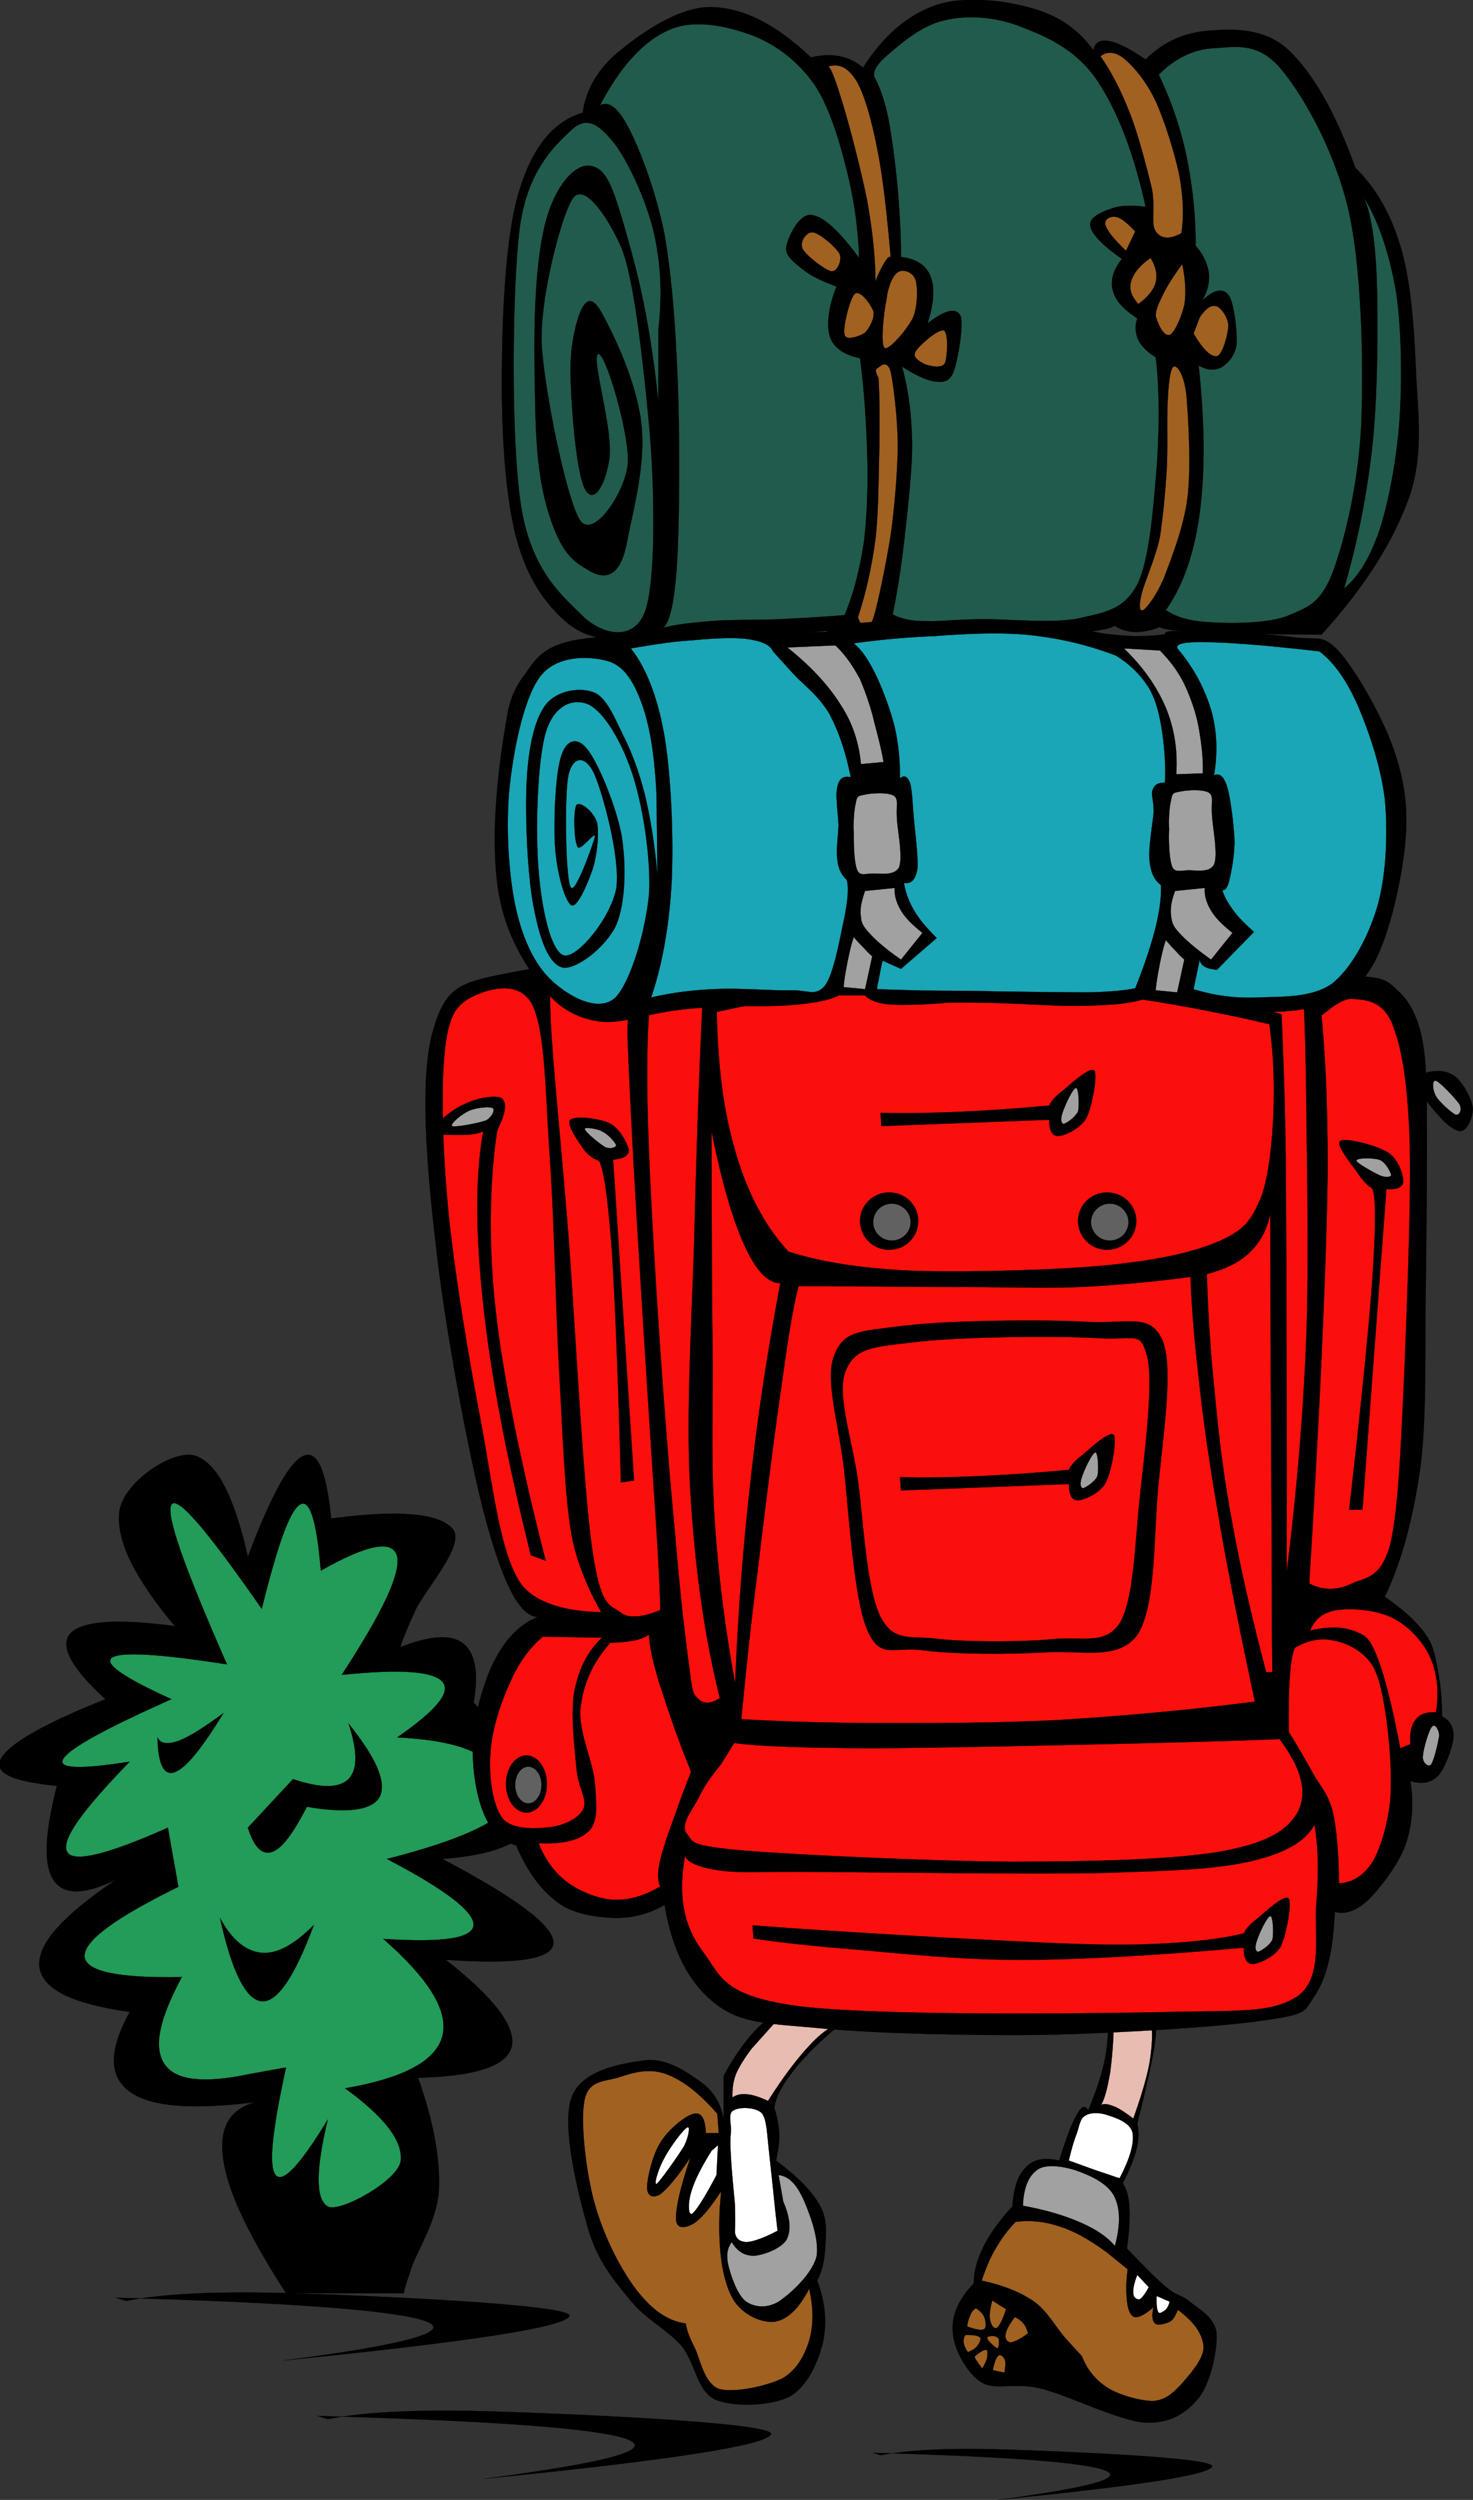
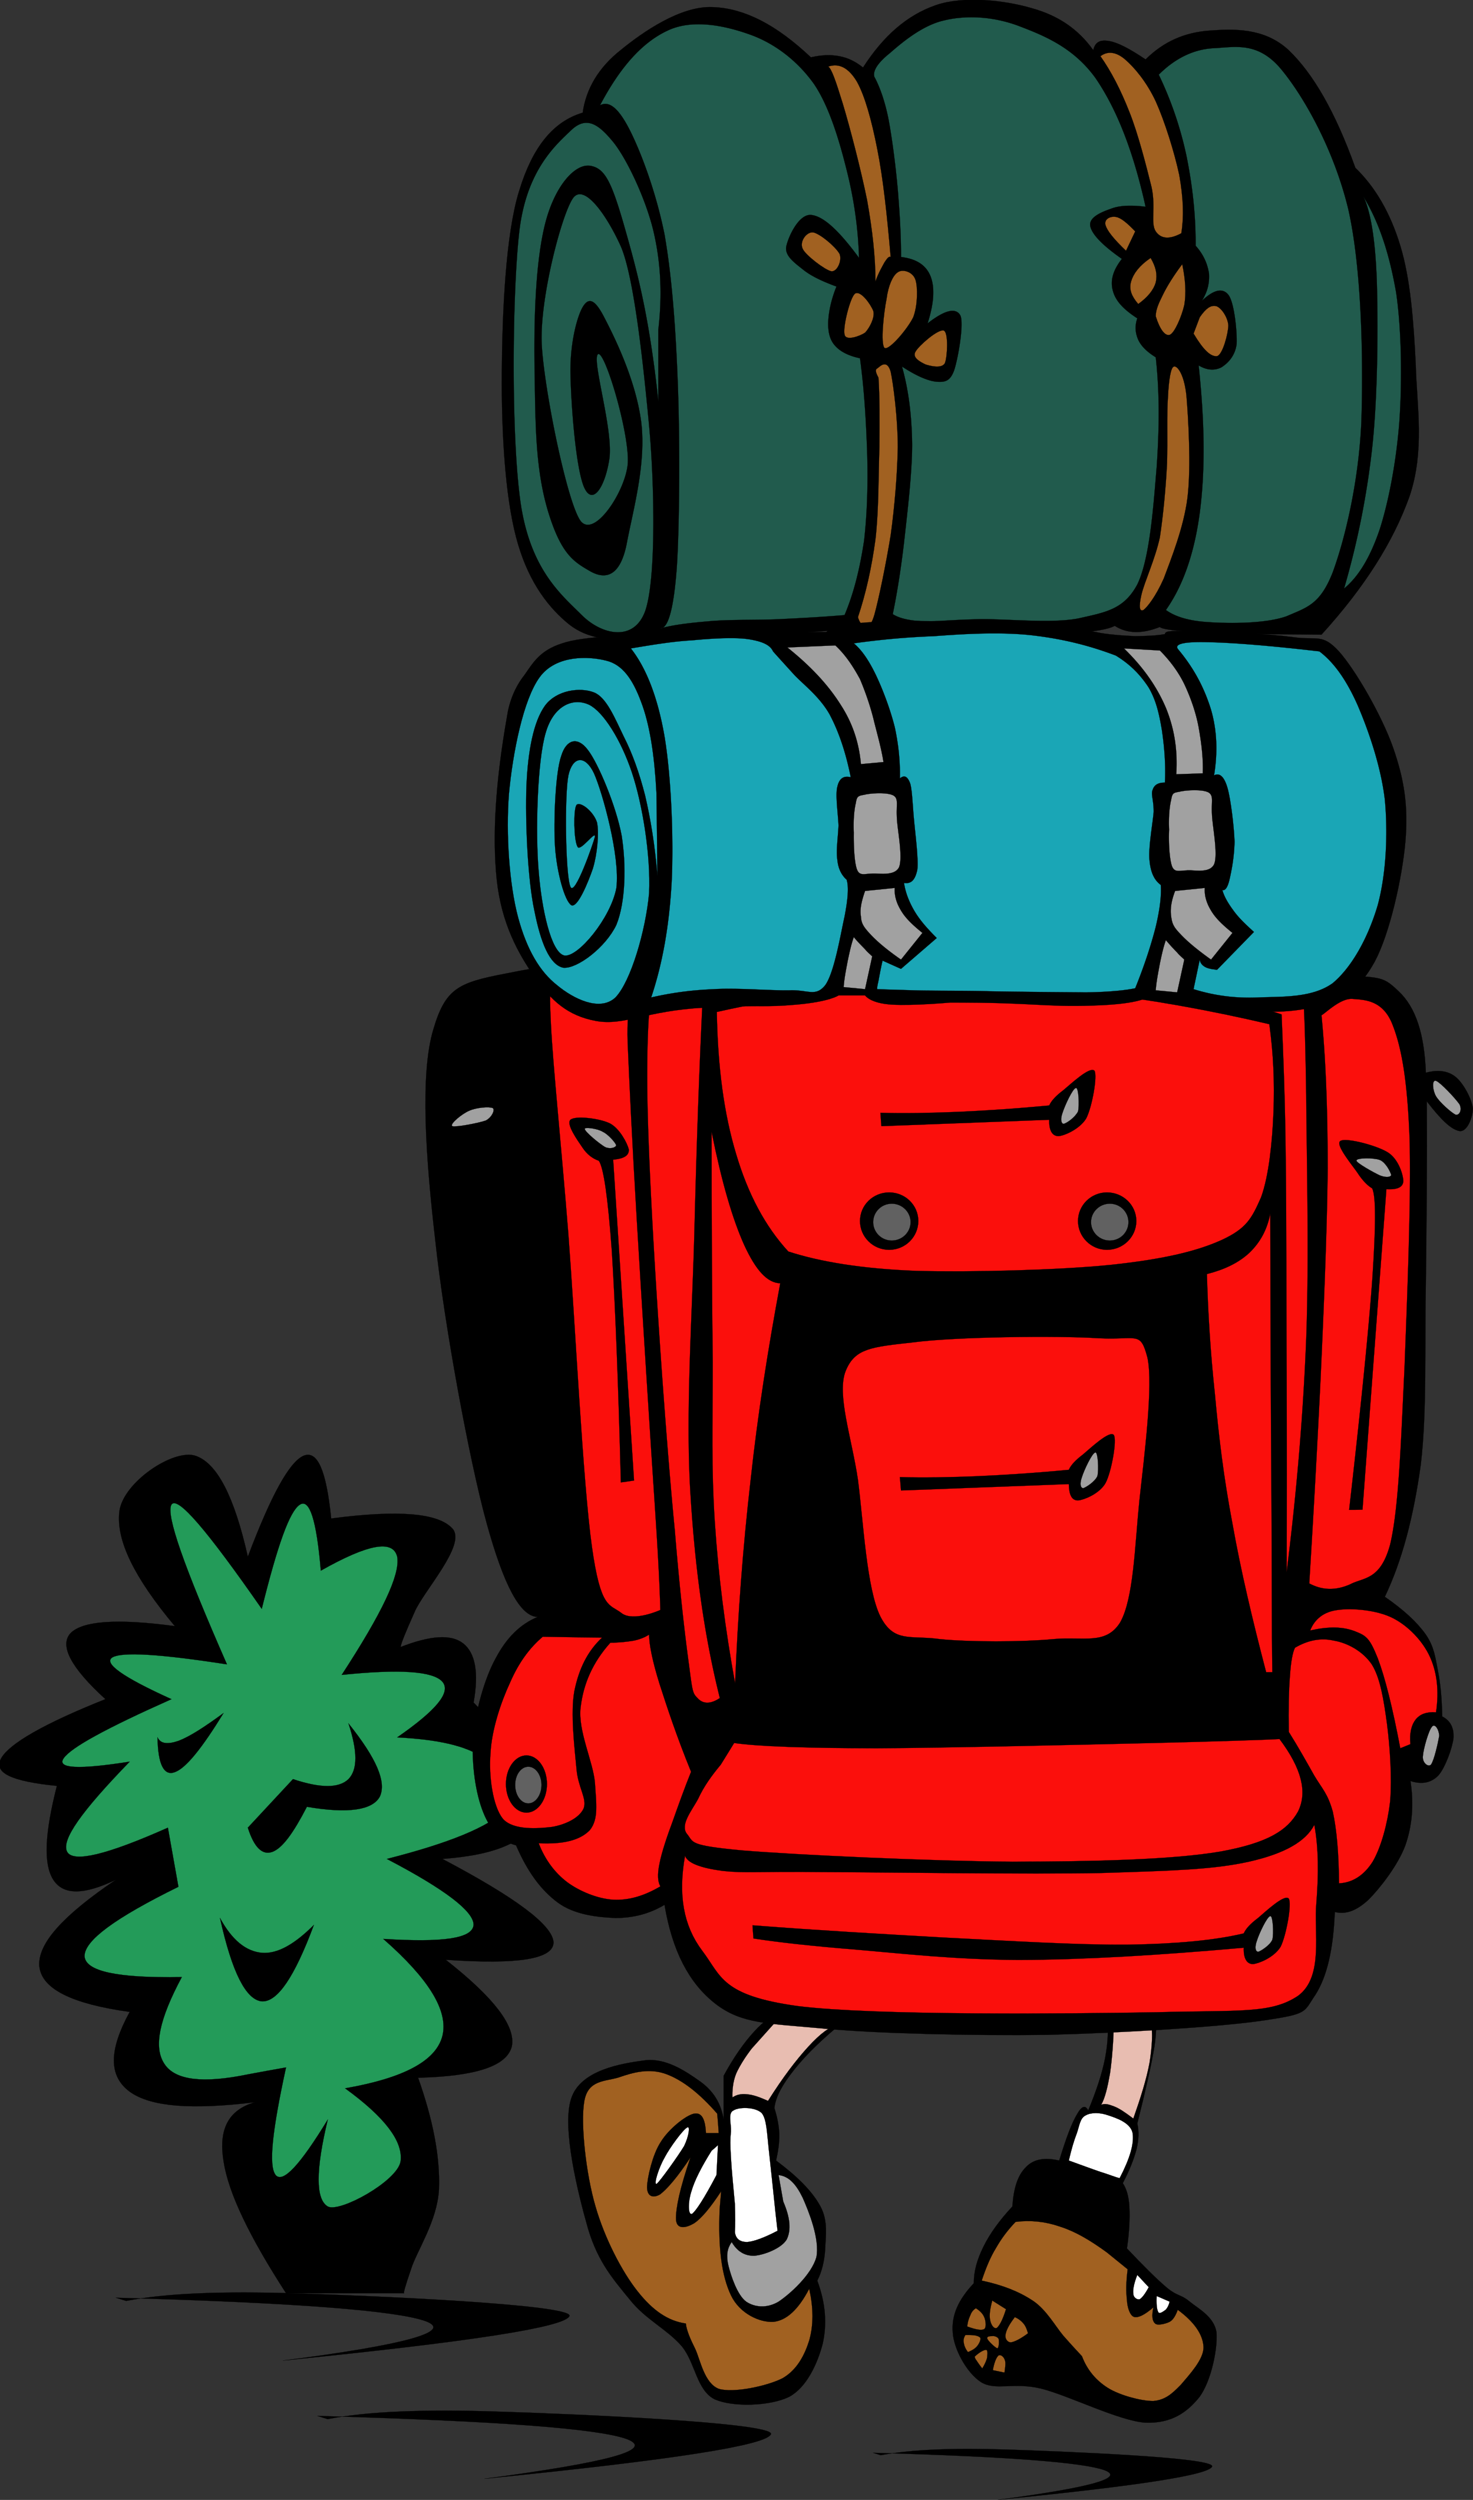
<svg xmlns="http://www.w3.org/2000/svg" viewBox="0 0 281.875 478.268">
  <rect x="0" y="0" width="281.875" height="478.268" fill="#333333" stroke="none" />
  <g stroke="#000" stroke-width=".036" stroke-miterlimit="10" fill-rule="evenodd">
    <path d="M62.69 462.81c7.596-1.477 18.36-1.908 32.58-1.439 14.22.432 52.524 2.088 52.272 4.283-.648 2.125-18.468 4.932-54.828 8.568 23.616-3.133 32.544-5.508 27.324-7.561-5.472-2.051-24.912-3.492-59.292-4.463l1.944.612zM168.53 469.72c5.724-1.08 13.752-1.439 24.372-1.08 10.619.359 39.239 1.477 39.06 3.205-.468 1.619-13.86 3.707-41.004 6.406 17.712-2.34 24.3-4.176 20.448-5.65-4.104-1.514-18.648-2.629-44.316-3.35l1.44.469zM77.342 438.72H54.734c-6.984-10.8-11.016-19.11-11.952-25.23-1.008-6.156.936-9.828 5.976-11.303-12.06 1.475-19.908.898-23.94-2.018-4.032-2.986-4.032-7.883 0-15.264-11.196-1.547-16.776-4.428-17.28-8.639-.432-4.32 4.392-9.721 14.616-16.633-6.156 2.951-10.044 2.951-11.952 0-1.944-3.023-1.62-8.965.684-17.965-8.64-.863-12.24-2.482-10.656-5.291 1.548-2.771 8.1-6.588 19.944-11.305-6.732-6.119-8.82-10.332-6.66-12.635 2.268-2.305 8.784-2.846 19.944-1.332-7.776-9.289-11.268-16.416-10.62-21.924.684-5.58 10.368-12.098 14.616-10.656 4.104 1.439 7.38 7.775 9.972 19.295 4.428-11.736 7.92-18.072 10.62-19.295 2.664-1.152 4.392 2.664 5.328 11.988 12.852-1.693 20.556-1.08 23.256 1.979 2.628 3.096-5.688 12.025-7.308 15.949-1.656 3.707-2.592 5.975-2.664 6.66 5.652-2.197 9.648-2.521 11.988-.686 2.268 1.801 3.024 5.473 1.98 11.305 9.036 9.18 12.888 16.271 11.988 21.275-1.044 4.969-6.984 7.85-17.964 8.641 14.148 7.451 21.06 12.672 21.276 15.947 0 3.205-6.696 4.32-20.628 3.35 9.36 7.344 13.428 12.779 12.636 16.596-.972 3.744-6.804 5.688-17.928 5.975 2.88 8.137 4.212 15.084 3.996 21.277-.288 6.119-4.284 11.916-5.328 15.299-1.152 3.314-1.548 4.862-1.332 4.646z" />
    <path d="M47.426 396.86c-8.532 1.764-13.896 1.15-15.948-1.98-2.16-3.205-1.008-8.568 3.312-16.633-12.42.217-18.432-1.115-18.612-3.996-.036-2.986 5.76-7.271 17.964-13.283l-2.016-11.305c-11.664 5.186-18.036 6.732-19.26 4.645-1.26-2.232 2.772-7.813 11.952-17.279-9.792 1.547-14.004 1.332-12.636-.648 1.404-2.053 8.1-5.725 20.628-11.305-9.396-4.248-13.068-6.912-11.304-7.992 1.836-1.08 8.964-.684 21.924 1.332-8.244-18.791-11.736-28.656-10.62-30.563 1.152-1.729 6.732 4.787 17.28 19.943 3.024-12.168 5.328-18.721 7.308-19.943 1.836-1.152 3.168 2.879 3.996 12.635 9.18-5.184 13.824-5.939 14.616-2.664.612 3.42-2.88 10.729-10.62 22.609 11.088-1.152 17.46-.721 19.26 1.295 1.728 2.016-1.152 5.473-8.64 10.656 7.632.396 13.176 1.549 16.632 3.996 3.456 2.375 6.948 6.623 3.96 9.973-3.132 3.168-10.656 6.264-22.572 9.287 11.232 5.867 16.668 10.08 16.596 12.637-.216 2.592-5.832 3.383-17.28 2.664 8.712 7.631 12.528 13.787 11.304 18.611-1.26 4.752-7.416 8.027-18.612 9.973 7.632 5.543 11.124 10.15 10.62 13.967-.576 3.781-11.7 9.9-13.932 8.641-2.34-1.367-2.34-6.912 0-16.633-5.328 8.748-8.604 12.24-9.972 10.621-1.404-1.764-.648-8.496 1.98-20.592-2.412.431-4.86.863-7.308 1.331z" fill="#239b59" />
    <path d="M24.134 440.2c7.596-1.477 18.36-1.908 32.58-1.439 14.22.432 52.524 2.088 52.272 4.283-.612 2.123-18.576 4.932-54.864 8.568 23.688-3.025 32.58-5.58 27.36-7.525-5.472-2.016-24.912-3.563-59.292-4.5l1.944.613zM47.426 349.66c1.188 3.744 2.736 5.293 4.644 4.645 1.944-.684 4.032-3.564 6.66-8.641 7.992 1.369 12.6.613 13.968-1.979 1.26-2.773-.612-7.236-6.012-13.969 1.764 5.363 1.764 8.82 0 10.656-1.836 1.764-5.328 1.764-10.62 0l-8.64 9.288zM42.098 366.94c2.304 10.439 4.968 15.623 7.992 15.947 2.988.18 6.264-4.645 9.972-14.615-3.708 3.707-6.984 5.58-9.972 5.328-3.024-.288-5.688-2.411-7.992-6.66zM42.782 327.73c-4.14 6.732-7.2 10.549-9.324 11.305-2.088.791-3.24-1.477-3.312-6.66.54 1.225 1.872 1.404 3.996.684 2.16-.829 4.86-2.557 8.64-5.329zM149.88 384.8c-1.764.469-3.708 1.801-5.544 3.852-1.872 2.016-3.924 4.896-5.868 8.496v8.316c-.468-2.988-1.908-5.4-4.464-7.236-2.7-1.908-6.624-4.645-10.8-4.031-4.212.576-12.132 1.799-13.896 7.271-1.872 5.508 1.332 18.324 3.24 24.984 1.944 6.443 4.896 9.719 8.028 13.572 2.988 3.744 7.056 5.58 9.864 8.818 2.628 3.168 2.844 8.461 6.336 10.189 3.528 1.547 10.584 1.295 14.22-.469 3.42-1.836 5.472-6.48 6.443-10.188.828-3.779.576-7.668-1.044-12.061.864-1.656 1.368-3.707 1.513-6.012.071-2.412.611-5.363-.9-8.172-1.548-2.881-4.428-5.76-8.496-8.783.396-1.766.648-3.422.612-5.113-.072-1.656-.432-3.348-.937-4.932.252-2.232 1.584-4.572 3.853-7.416 2.268-2.844 5.472-5.977 9.756-9.396-3.96-.537-7.92-1.113-11.916-1.689z" />
    <path d="M140.63 427.06c.072-1.225.072-3.023 0-5.4-.216-2.447-.648-6.623-.756-8.928-.144-2.268-.144-3.6 0-4.967.072-1.514-.612-3.492.468-3.996 1.008-.686 4.104-.721 5.4.467.972 1.152 1.008 3.744 1.367 6.949.36 3.131.973 9.18 1.261 11.879.288 2.629.432 3.816.432 3.709-2.556 1.332-4.5 2.051-5.832 2.16-1.332 0-2.16-.577-2.34-1.873z" fill="#fff" />
    <path d="M137.25 404.38c-3.384-3.889-6.624-6.408-9.72-7.561-3.276-1.223-6.408-.324-9.108.613-2.664.828-5.94.432-6.624 4.643-.72 4.176.324 13.824 2.16 20.053 1.728 6.012 5.004 12.385 8.028 16.199 2.916 3.709 5.868 5.725 9.252 6.193.144 1.26.756 2.771 1.836 4.932.936 2.051 1.728 6.516 4.464 7.561 2.736.863 9.252-.506 12.205-2.018 2.771-1.584 4.248-4.463 5.111-7.234.828-2.953.828-6.121 0-9.9-2.088 4.031-4.355 6.047-6.804 6.336-2.592.18-6.48-1.512-8.172-5.076-1.764-3.709-2.484-9.037-2.16-16.523l.288-3.385c-2.088 3.168-3.78 5.221-5.22 6.156-1.476.863-3.312 1.26-3.42-.756-.072-2.197.756-6.012 2.772-11.881-2.52 3.816-4.464 6.049-5.832 7.092-1.512.865-2.484.217-2.484-1.404.036-1.764 1.044-6.264 2.628-8.639 1.512-2.484 4.788-5.076 6.336-5.4 1.44-.287 2.16.9 2.304 3.707h2.448c-.072-1.224-.18-2.448-.288-3.708z" fill="#a16121" />
    <path d="M131.52 407.01c-.756.324-3.348 3.854-4.32 5.725-1.08 1.836-2.196 5.293-1.548 5.076.612-.432 4.176-5.436 5.256-7.236.936-1.909 1.188-3.925.612-3.565zM136.17 411.47c-1.944 3.096-3.276 5.725-3.852 7.74-.684 2.016-.684 4.752.144 4.32.756-.613 2.304-2.953 4.644-7.416l.288-5.725c-.396.36-.792.721-1.224 1.081z" fill="#fff" />
    <path d="M140.02 428.93c1.08 1.836 2.52 2.664 4.32 2.627 1.836-.145 5.148-1.367 6.192-3.096.899-1.801.684-4.176-.648-7.271l-.9-5.076c1.908.215 3.313 1.656 4.608 4.32 1.188 2.664 3.313 7.955 2.628 11.412-.936 3.311-4.968 6.982-7.236 8.496-2.304 1.367-4.644 1.043-6.191 0-1.692-1.225-2.916-4.934-3.384-6.805-.505-1.98-.253-3.42.611-4.607z" fill="#a1a1a1" />
    <path d="M141.1 396.21c-1.152 2.305-.936 5.076-.936 5.076.684-.504 1.62-.756 2.808-.613 1.08.072 2.412.541 3.996 1.262 2.88-4.572 5.4-7.85 7.704-10.369 2.268-2.484 4.176-3.924 5.868-4.32l-11.412-1.223-5.256 5.867s-1.62 2.015-2.772 4.32z" fill="#e8bdb1" />
    <path d="M211.8 385.41c.36 2.484.252 5.256-.324 8.316-.611 3.096-1.691 6.301-3.239 10.045-.54-1.117-1.261-.865-2.16.756-.973 1.619-2.053 4.463-3.384 8.82-2.736-.648-4.896-.289-6.337 1.223-1.548 1.512-2.376 3.889-2.628 7.561-2.52 2.699-4.319 5.221-5.544 7.703-1.224 2.484-1.836 4.682-1.836 6.984-2.987 3.168-4.284 6.121-4.031 9.396.18 3.096 2.592 7.703 5.436 9.539 2.844 1.693 6.12-.07 11.484 1.225 5.22 1.297 14.832 6.156 19.943 6.516 5.04.18 8.028-2.016 10.368-4.932 2.232-3.061 3.492-9.215 3.24-12.348-.433-2.988-3.528-4.572-5.112-5.867-1.691-1.441-2.304-.973-4.32-2.629-2.052-1.729-4.571-4.248-7.703-7.561.468-3.203.575-5.832.468-7.883-.108-2.16-.576-3.564-1.26-4.609 1.296-2.447 2.124-4.607 2.628-6.479.468-1.98.468-3.529.144-4.934 1.656-6.551 2.7-11.268 3.276-14.688.504-3.383.396-5.184-.181-5.4l-8.928-.754z" />
-     <path d="M213.35 429.69c1.044-3.924 1.044-6.877 0-9.252-1.044-2.377-4.031-3.924-6.336-4.789-2.52-1.043-6.264-1.764-8.172-.756-1.872 1.115-2.952 3.348-3.096 7.092 4.5.828 8.063 1.908 11.088 3.24 2.952 1.297 5.076 2.736 6.516 4.465z" fill="#a1a1a1" />
    <path d="M204.53 413.34c.504-2.16.972-3.781 1.548-5.258.504-1.475.611-2.879 1.691-3.383.973-.576 2.736-.576 4.32 0 1.404.467 4.248 1.367 4.645 3.383.323 1.98-.505 4.861-2.484 8.641-.864-.215-2.052-.721-3.708-1.225-1.692-.574-3.601-1.295-6.012-2.158z" fill="#fff" />
    <path d="M210.72 402.69c.648-.289 1.332-.145 2.448.287 1.044.396 2.232 1.225 3.708 2.34 1.44-4.104 2.52-7.561 3.096-10.656.504-3.131.648-5.652.288-7.703l-7.092-.324c-.108 4.068-.36 7.271-.756 10.043-.468 2.628-.936 4.68-1.692 6.013z" fill="#e8bdb1" />
    <path d="M211.8 430.91c-3.168-2.303-6.012-3.996-8.964-4.932-2.916-1.008-5.796-1.26-8.496-.9-1.404 1.477-2.592 2.988-3.708 4.934-1.152 1.871-1.979 3.924-2.771 6.299 4.031.863 7.235 2.125 9.899 3.924 2.484 1.693 4.212 4.824 5.725 6.625 1.548 1.764 2.735 3.023 3.563 3.924.972 2.592 2.664 4.607 4.932 6.047 2.232 1.404 6.337 2.521 8.713 2.521 2.34-.217 3.6-1.404 5.292-3.133 1.512-1.801 4.428-4.859 4.319-7.236-.107-2.375-1.8-4.787-4.932-7.092-.36 1.008-.828 1.908-1.548 2.305-.721.359-2.34.791-2.772.324-.576-.469-.684-1.549-.324-3.098-1.691 1.441-2.88 2.053-3.708 1.838-.792-.254-1.296-1.801-1.367-3.24-.181-1.549-.181-3.457.144-5.869l-3.997-3.241z" fill="#a16121" />
    <path d="M217.63 435.23c-.612 1.584-.864 2.771-.756 3.564 0 .721.684 1.225 1.224 1.08.433-.252 1.008-.973 1.729-2.305-.722-.755-1.441-1.546-2.197-2.339zM221.34 439.26c-.072 1.654.036 2.592.324 3.096.216.432 1.008-.18 1.404-.469.323-.359.575-.828.756-1.547a888.9 888.9 0 00-2.484-1.08z" fill="#fff" />
    <path d="M194.2 443.3a4.312 4.312 0 011.62 1.188c.432.469.684 1.152.899 1.908-1.439 1.08-2.628 1.656-3.276 1.729-.72 0-1.188-.793-1.008-1.549.145-.829.685-1.872 1.765-3.276zM192.51 441.78l-2.628-1.656c-.432 1.619-.612 2.879-.396 3.779.145.828.721 1.764 1.297 1.441.503-.468 1.078-1.476 1.727-3.564zM186.75 441.6a2.404 2.404 0 00-1.044 1.295c-.288.613-.54 1.297-.612 2.197 1.584.574 2.664.791 3.24.504.468-.324.288-1.621.036-2.232-.288-.722-.828-1.261-1.62-1.764zM184.73 446.72c-.288.504-.432.973-.288 1.549.072.504.288 1.08.792 1.727.757-.324 1.332-.646 1.729-1.115.396-.469.864-1.404.576-1.691-.468-.398-1.26-.505-2.809-.47zM186.49 450.89c.071.072.071.359.396.721.216.359.576.863 1.08 1.512.468-.756.828-1.584.937-2.088.071-.721.144-1.439-.217-1.477-.36 0-1.224.396-2.196 1.332zM189.99 453.45l2.231.467c.145-1.115.288-1.943.036-2.482-.216-.648-.9-1.08-1.224-.758-.359.361-.756 1.189-1.043 2.773zM191.1 447.47c-.216-.432-.899-.611-1.224-.539-.432 0-1.116.035-.937.504.145.432 1.477 1.691 1.908 1.836.325-.073.361-1.37.253-1.801z" fill="#a16121" />
    <path d="M102.9 309.34c-3.348-.07-6.48-5.975-9.792-18-3.348-12.131-8.1-38.088-9.792-53.855-1.836-15.84-2.988-31.896-.396-40.536 2.52-8.604 5.328-9.072 16.056-11.124 10.836-2.232 31.428-1.692 48.167-2.124 16.561-.504 33.156-1.08 50.904-.612 17.748.324 42.769 2.016 54.648 3.132 11.52.972 11.52.144 14.867 3.348 3.421 3.132 5.005 8.352 5.292 15.66 2.269-.612 4.213-.396 5.688.792s3.096 4.176 3.312 6.048c0 1.62-1.079 4.536-2.556 4.32-1.584-.288-3.492-2.088-6.264-5.688.071 11.592-.036 22.968-.181 34.668-.252 11.771.252 24.551-.972 34.848-1.404 10.08-3.563 18.324-6.876 25.271 3.564 2.484 6.084 4.752 7.848 7.236 1.62 2.377 1.801 4.355 2.341 7.057.504 2.627.72 5.4.792 8.604 1.548.793 2.268 2.16 2.159 4.104-.18 1.801-1.619 5.832-2.951 7.236-1.404 1.404-3.168 1.691-5.292 1.008.684 4.393.359 8.496-.973 12.313-1.403 3.779-4.824 8.172-7.056 10.404-2.34 2.16-4.356 2.844-6.444 2.34-.288 7.164-1.476 12.313-3.708 15.84-2.304 3.348-1.26 3.637-9.792 4.896-8.676 1.295-27.432 2.412-41.544 2.771-14.147.18-32.076-.217-42.66-1.188-10.62-1.008-15.696-.828-20.771-4.717-5.184-4.031-8.316-10.225-9.792-18.973-2.88 1.729-6.012 2.521-9.396 2.521-3.456-.145-7.812-.613-10.98-2.916-3.24-2.377-5.868-5.941-8.028-10.98-2.808-.756-4.896-2.844-6.264-6.264-1.476-3.6-2.304-9.289-1.944-14.293.396-5.039 2.16-11.375 4.32-15.264 2.054-3.887 4.682-6.514 8.03-7.883z" />
    <path d="M103.87 313.12c-2.556 2.16-4.644 5.039-6.264 8.783-1.764 3.781-3.528 9.072-3.744 13.537-.36 4.32.432 10.115 2.376 12.527 1.98 2.232 6.732 1.871 9.396 1.549 2.52-.434 5.184-1.656 6.048-3.529.72-1.871-1.08-3.959-1.368-7.631-.36-3.889-1.188-10.693-.396-14.869.864-4.211 2.484-7.559 5.292-10.188-3.78-.034-7.56-.107-11.34-.179z" fill="#fb0f0c" />
    <path d="M96.818 341.31c0 3.023 1.764 5.473 3.924 5.473s3.924-2.449 3.924-5.473-1.764-5.473-3.924-5.473-3.924 2.449-3.924 5.473z" />
    <path d="M98.582 341.49c0 1.945 1.116 3.529 2.52 3.529 1.368 0 2.52-1.584 2.52-3.529 0-1.943-1.152-3.492-2.52-3.492-1.404 0-2.52 1.549-2.52 3.492z" fill="#616161" />
    <path d="M116.8 314.27c1.8 0 3.204-.182 4.5-.396 1.224-.252 2.196-.684 2.916-1.152 0 1.873.612 5.004 1.98 9.396 1.404 4.355 3.24 9.973 6.048 16.848-1.332 3.313-2.448 6.443-3.492 9.396-1.08 2.879-2.16 6.084-2.556 8.207-.432 2.053-.324 3.492.18 4.32-3.06 1.801-6.012 2.701-9 2.557-3.024-.18-6.48-1.621-8.82-3.348-2.376-1.801-4.248-4.285-5.472-7.453 4.752.217 7.92-.576 9.792-2.52 1.692-2.125 1.224-5.004.972-9.035-.324-4.033-3.312-10.01-2.736-14.473.54-4.499 2.304-8.567 5.688-12.347zM137.93 337.6c-1.764 2.123-3.24 4.176-4.284 6.443-1.116 2.195-3.636 5.076-2.16 6.84 1.332 1.619.18 2.16 10.584 3.133 10.44.863 36.216 2.051 51.66 2.158 15.336-.035 30.492-.359 39.78-1.943 9.145-1.656 12.853-4.068 14.868-7.631 1.836-3.672.756-8.209-3.528-13.896-3.312.18-11.16.432-24.084.756-13.067.324-39.6.936-53.063 1.008-13.464-.035-22.393-.324-27.216-1.008-.829 1.366-1.693 2.735-2.557 4.14z" fill="#fb0f0c" />
    <path d="M131.09 355.02c-1.332 7.416-.36 13.355 3.312 18.215 3.636 4.789 3.6 8.533 18.216 10.549 14.688 1.871 52.452 1.477 68.724 1.188 15.948-.432 21.853.324 27.036-3.131 5.004-3.637 2.988-12.35 3.528-17.82.432-5.473.432-10.441-.396-14.904-1.656 3.203-5.688 5.508-12.528 7.055-6.84 1.514-14.615 1.729-28.188 2.16-13.86.289-41.472-.143-53.676-.18-12.132-.143-14.509.252-18.792-.215-4.392-.577-6.804-1.549-7.236-2.917z" fill="#fb0f0c" />
    <path d="M144.19 370.86c4.896.756 11.411 1.475 19.979 2.16 8.496.719 18.324 1.871 30.744 1.943 12.456-.035 26.496-.863 43.092-2.34-.072 2.088.612 3.133 1.764 3.133 1.152-.109 4.032-1.262 5.292-3.313 1.08-2.16 2.196-8.281 1.549-9.217-.792-.936-4.465 2.52-5.868 3.709-1.477 1.115-2.34 2.051-2.736 2.951-5.4 1.297-12.744 2.016-22.32 2.16-9.72.072-23.075-.756-35.063-1.367-12.061-.686-24.12-1.369-36.612-2.34.035.828.107 1.656.179 2.521z" />
    <path d="M240.53 371.26c.396-1.297 1.943-4.609 2.556-4.682.504-.143.684 3.35.396 4.5-.432 1.08-2.268 2.232-2.735 2.34-.577-.107-.649-.971-.217-2.158z" fill="#a1a1a1" />
    <path d="M256.23 360.31c2.628-.107 4.824-1.584 6.444-4.141 1.584-2.699 2.844-7.199 3.348-11.555.36-4.607-.036-10.404-.611-14.869-.612-4.463-1.261-8.711-2.916-11.34-1.801-2.627-4.824-4.139-7.272-4.535-2.448-.576-4.968-.072-7.416 1.367-.468.938-.792 2.773-.972 5.508-.216 2.736-.288 6.121-.216 10.584 1.872 2.988 3.456 5.832 4.896 8.389 1.477 2.484 2.556 3.385 3.528 6.877.755 3.421 1.15 7.993 1.187 13.715z" fill="#fb0f0c" />
    <path d="M267.96 334.47l1.944-.791c-.217-2.125.216-3.744 1.008-4.717.792-1.008 2.088-1.512 3.888-1.367.612-4.105.18-7.633-1.152-10.586-1.403-3.096-4.176-5.939-7.056-7.416-3.06-1.584-7.884-1.979-10.584-1.584-2.664.324-4.428 1.729-5.292 3.926 3.672-.828 6.372-.721 8.64.18 2.124.828 2.772 1.332 4.284 5.111 1.404 3.672 2.844 9.468 4.32 17.244z" fill="#fb0f0c" />
    <path d="M272.28 336.02c.071-1.332 1.115-5.041 1.764-5.689.504-.684 1.332.504 1.368 1.766-.216 1.26-.973 4.715-1.584 5.508-.54.538-1.656-.363-1.548-1.585z" fill="#a1a1a1" />
-     <path d="M141.85 328.89c.792-7.848 1.692-17.207 3.132-28.225 1.296-11.16 3.527-28.619 4.896-37.799 1.224-9.18 2.34-14.688 2.952-16.813 11.448.035 21.528.145 30.528.18 8.964-.035 15.552.289 23.111 0a246.133 246.133 0 0021.349-1.943c.18 5.256.647 11.52 1.548 19.188.792 7.633 1.943 15.732 3.744 26.244 1.764 10.477 4.104 22.141 7.02 35.82-13.212 1.691-25.524 2.771-37.764 3.527-12.42.613-24.805.576-35.064.576-10.188-.072-18.54-.324-25.452-.755z" fill="#fb0f0c" />
    <path d="M165.94 311.82c-2.592-6.047-3.491-22.463-4.5-31.32-1.151-8.963-3.636-16.775-1.764-21.348 1.872-4.535 4.752-4.463 12.924-5.471 8.172-1.08 26.928-1.297 35.46-.793 8.316.359 12.168-1.691 14.473 3.709 2.124 5.543-.145 19.223-.973 28.799-.792 9.396-.432 22.141-3.924 27.396-3.744 5.076-10.979 2.809-17.82 3.348-6.983.396-17.424.359-23.111-.396-5.725-.828-8.209 1.945-10.765-3.924z" />
    <path d="M168.49 309.3c-2.664-5.328-3.276-18.287-4.32-26.244-1.188-8.027-4.104-16.344-2.34-20.771 1.764-4.32 4.824-4.572 12.924-5.473 8.172-1.08 27.756-1.295 35.424-.791 7.488.395 8.028-1.477 9.396 3.707 1.151 5.184-.612 18.865-1.548 27.432-.864 8.496-1.08 18.756-3.708 23.293-2.772 4.32-7.021 2.592-12.744 3.131-5.977.576-16.092.576-21.744 0-5.58-.792-8.712.792-11.34-4.284z" fill="#fb0f0c" />
    <path d="M172.42 285.15l32.112-1.225c.035 2.09.575 3.133 1.764 3.133 1.152-.107 4.068-1.26 5.256-3.313 1.152-2.16 2.232-8.279 1.584-9.215-.792-.938-4.464 2.52-5.868 3.707-1.476 1.117-2.34 2.053-2.735 2.953-6.265.611-12.024.971-17.425 1.223-5.436.217-10.403.324-14.903.18l.215 2.557z" />
    <path d="M207.05 282.56c.396-1.295 1.944-4.607 2.556-4.68.504-.145.685 3.348.396 4.5-.432 1.08-2.269 2.232-2.736 2.34-.577-.108-.648-.973-.216-2.16z" fill="#a1a1a1" />
    <path d="M150.85 239.43c-4.428-4.824-7.704-10.98-9.972-18.612-2.34-7.74-3.528-16.668-3.708-27.216 13.608-3.024 26.136-4.896 38.16-5.472 11.88-.576 21.96.288 33.3 1.764 11.34 1.296 22.572 3.312 34.272 6.048.792 5.76 1.008 11.196.792 16.848-.217 5.508-.864 12.132-2.376 16.272-1.801 4.068-2.772 5.976-7.633 8.208-4.896 2.196-11.34 3.672-21.132 4.715-9.899 1.008-26.892 1.439-37.224 1.152-10.331-.396-18.395-1.728-24.479-3.707z" fill="#fb0f0c" />
    <path d="M164.57 233.6c0 3.024 2.483 5.508 5.579 5.508 3.097 0 5.58-2.484 5.58-5.508s-2.483-5.472-5.58-5.472c-3.095 0-5.579 2.448-5.579 5.472z" />
    <path d="M167.09 233.81c0 1.944 1.584 3.528 3.564 3.528 1.979 0 3.6-1.584 3.6-3.528s-1.62-3.528-3.6-3.528-3.564 1.584-3.564 3.528z" fill="#616161" />
    <path d="M206.29 233.6c0 3.024 2.484 5.508 5.544 5.508 3.096 0 5.616-2.484 5.616-5.508s-2.521-5.472-5.616-5.472c-3.06 0-5.544 2.448-5.544 5.472z" />
    <path d="M208.78 233.81c0 1.944 1.619 3.528 3.6 3.528 1.979 0 3.563-1.584 3.563-3.528s-1.584-3.528-3.563-3.528c-1.981 0-3.6 1.584-3.6 3.528z" fill="#616161" />
    <path d="M168.67 215.45l32.112-1.224c-.072 2.088.611 3.132 1.764 3.132 1.152-.072 4.032-1.332 5.292-3.348 1.152-2.16 2.232-8.316 1.584-9.18-.9-.828-4.392 2.448-5.904 3.708-1.476 1.116-2.34 2.052-2.735 2.952-6.372.612-11.952.972-17.424 1.224-5.473.216-10.297.324-14.868.18.035.828.107 1.692.179 2.556z" />
    <path d="M203.34 212.86c.396-1.26 1.944-4.68 2.556-4.716.505-.144.685 3.348.396 4.5-.576 1.152-2.196 2.268-2.772 2.376-.504-.108-.612-.972-.18-2.16z" fill="#a1a1a1" />
    <path d="M243.48 319.92c-.144-8.352-.071-19.584-.18-34.271-.107-14.832-.18-32.328-.216-53.459-.612 3.06-1.872 5.4-3.924 7.416-2.053 1.944-4.788 3.276-8.208 4.139.216 7.525.684 15.049 1.548 23.113.72 7.92 1.656 15.768 3.348 24.66 1.584 8.891 3.78 18.215 6.444 28.402h1.188zM140.67 322.08c.54-13.283 1.476-25.883 2.952-38.771 1.403-12.959 3.348-25.236 5.688-37.799-2.483-.072-4.644-2.449-6.876-7.273-2.232-4.932-4.32-12.024-6.264-21.708 0 17.1.072 31.463.216 44.065 0 12.49-.288 20.123.396 30.527.684 10.367 1.98 20.412 3.888 30.959z" fill="#fb0f0c" />
    <path d="M137.75 324.86c-3.06-12.205-4.824-25.309-5.688-40.141-.828-14.939.36-32.615.792-48.168.396-15.588.864-30.06 1.548-44.244 10.26-2.844 19.728-4.608 29.376-5.688 9.611-1.008 26.531-.36 27.432-.576.504-.54-12.276-1.62-23.328-1.584-11.088.18-25.056.828-42.48 2.34-1.116 2.916-1.584 9.648-1.548 20.196.036 10.656 1.008 28.332 1.944 42.876.936 14.508 2.196 31.32 3.348 43.055.936 11.521 1.98 20.412 2.736 25.85.684 5.363.72 5.184 1.764 6.264.972.936 2.34 1.008 4.104-.18zM198.84 185.25c9.576.072 18.288.396 26.82.972 8.424.468 16.128 1.188 23.508 2.16.396 2.808.612 9.756.792 21.132.072 11.412.576 31.212 0 46.62-.612 15.301-1.908 29.951-3.744 44.641.036-12.42.036-24.877 0-38.197-.072-13.283-.036-29.52-.18-40.931-.108-11.52-.504-20.52-.792-27.576-7.668-2.52-15.12-4.392-22.896-5.904a182.944 182.944 0 00-23.508-2.917zM250.54 302.93c2.628 1.402 5.184 1.332 7.812.18 2.592-1.369 5.796-.721 7.668-7.633 1.692-7.092 2.088-20.34 2.736-33.48.504-13.176 1.332-33.371.972-44.459-.432-11.088-1.548-17.316-3.348-21.744-1.836-4.428-5.184-4.5-7.416-4.68-2.304-.288-5.112 2.556-6.084 3.132-1.044.504-1.044.504 0 0 .792 8.028 1.188 17.676 1.188 29.376-.107 11.628-.756 26.963-1.367 40.32a3087.886 3087.886 0 01-2.161 38.988z" fill="#fb0f0c" />
    <path d="M274.8 206.78c.828.288 3.672 3.312 4.5 4.5.54 1.08-.036 2.16-.756 1.98-.828-.396-3.096-2.412-3.744-3.528-.684-1.152-.828-3.24 0-2.952z" fill="#a1a1a1" />
    <path d="M260.73 288.82l4.572-61.308c2.088.108 3.168-.36 3.24-1.548-.036-1.26-.937-4.248-2.988-5.508-2.124-1.332-8.063-2.88-9.072-2.16-1.008.684 2.232 4.536 3.313 6.12.972 1.476 1.944 2.448 2.771 2.916.757 1.44.721 7.128.036 17.46-.756 10.404-2.231 24.768-4.428 44.064a58.1 58.1 0 002.556-.036z" />
    <path d="M264.07 224.88c-1.188-.54-4.536-2.412-4.5-2.844-.036-.54 3.312-.576 4.5-.108 1.115.468 2.016 2.268 2.16 2.88-.144.432-1.045.504-2.16.072z" fill="#a1a1a1" />
    <path d="M126.37 308.01s-5.148 2.342-7.416.613c-2.304-1.801-3.996-.648-5.688-12.744-1.728-12.275-3.204-42.877-4.5-59.724-1.332-16.812-2.952-32.22-3.348-40.356-.396-7.992 0-6.084 1.008-7.632.972-1.548 2.592-1.404 4.896-1.548 2.304-.18 7.308-1.548 8.784.576 1.476 2.16-.288 4.356 0 12.132.324 7.848.864 19.152 1.764 34.272.9 15.192 2.7 43.487 3.528 55.8.828 12.205.972 18.611.972 18.611z" fill="#fb0f0c" />
    <path d="M121.33 283.24l-3.996-61.379c2.052-.18 3.096-.792 2.988-1.98-.288-1.188-1.8-4.104-3.708-5.004-1.98-.936-6.552-1.476-7.452-.648-.864.828 1.296 3.852 2.304 5.328.864 1.296 1.908 2.088 3.132 2.52.9 1.296 1.728 6.912 2.484 17.28.648 10.368 1.224 24.84 1.728 44.245.828-.11 1.656-.217 2.52-.362z" />
    <path d="M115.79 219.45c-1.116-.648-3.852-2.916-3.888-3.456-.18-.432 2.448-.108 3.456.54 1.008.468 2.376 2.016 2.556 2.556-.036.432-1.116.828-2.124.36z" fill="#a1a1a1" />
-     <path d="M115.03 308.4s-4.32-7.164-5.688-14.867c-1.332-7.775-1.656-19.117-2.34-31.141-.684-12.061-.936-28.728-1.764-40.536-.864-11.772-.792-24.336-3.348-29.556-2.556-5.184-9.108-2.916-11.916-1.404-2.844 1.584-4.212 3.708-4.896 10.584-.684 6.948-.396 18.828.756 30.564 1.188 11.771 3.816 27.469 6.084 39.348 2.268 11.844 3.564 24.877 7.452 31.141 3.888 6.192 15.66 5.867 15.66 5.867z" fill="#fb0f0c" />
    <path d="M104.45 298.61s-7.272-27.145-9.576-47.773c-2.34-20.627.324-34.703.324-34.703 1.656-3.276 1.836-5.148.828-6.012-1.152-.756-5.004 0-7.236 1.152-2.376.972-5.976 4.104-6.084 5.112 0 .828 4.176.756 5.868.756 1.584-.036 2.88-.216 3.888-.684-1.584 8.856-1.44 19.764.036 33.408 1.476 13.607 4.5 29.268 9.072 47.664.936.36 1.908.719 2.88 1.08z" />
    <path d="M92.966 214.37c-1.44.504-5.796 1.332-6.408 1.08-.612-.36 1.908-2.412 3.24-2.952 1.332-.612 3.852-.828 4.5-.504.468.288-.108 1.728-1.332 2.376z" fill="#a1a1a1" />
    <path d="M252.88 121.42c-10.116-.108-17.496-.108-22.716-.396-5.185-.288-7.92-.648-8.208-1.08-1.692.684-3.313 1.008-4.716.972-1.477-.036-2.736-.432-3.925-1.188-1.115.648-4.067 1.188-9 1.476-5.04.216-14.76.576-20.556.396-5.868-.145-10.584-.648-14.292-1.368-1.728.936-3.168 1.548-4.32 1.548-1.151-.036-2.159-.396-2.735-1.368l-11.34.792c-2.089-.036-5.616.144-10.584.396-5.076.324-14.04 1.512-19.404 1.188-5.436-.504-9.216-.648-12.888-3.924-3.816-3.312-7.38-8.244-9.432-16.056-2.124-8.1-2.808-20.16-2.736-31.32.072-11.232.684-26.676 3.348-35.064 2.556-8.388 6.552-13.212 12.132-14.868.648-4.608 3.06-8.64 7.236-11.952 4.176-3.42 11.484-8.532 17.64-8.244 6.12.216 12.24 3.42 18.792 9.612 2.016-.468 3.744-.54 5.472-.216 1.692.324 3.097 1.044 4.5 2.16C169.073 6.832 173.573 2.908 179.044 1c5.364-1.872 13.355-.936 18.432.576 5.076 1.404 8.893 4.032 11.736 8.028.324-1.512 1.26-2.052 2.952-1.764 1.691.252 3.996 1.476 7.056 3.528 3.528-3.492 7.524-5.148 12.132-5.508 4.536-.324 10.548-.648 15.265 3.744 4.644 4.464 8.892 11.736 12.743 22.5 3.78 3.636 6.696 8.604 8.604 14.904 1.944 6.372 2.556 14.544 2.952 22.716.216 8.028 1.764 16.488-1.188 25.236-3.096 8.676-8.568 17.352-16.848 26.46z" />
    <path d="M164.39 49.347c-.18-5.796-.97-11.268-2.38-16.848-1.4-5.616-3.34-12.168-6.26-16.452-3.13-4.392-7.45-7.704-12.13-9.396-4.79-1.728-11.05-3.096-15.88-.792-4.86 2.268-9.072 6.984-12.924 14.292 1.764-.936 3.564.54 5.688 4.716 2.088 4.104 5.004 11.736 6.66 19.98 1.44 8.244 2.16 18.18 2.556 28.98.396 10.728.324 26.928-.216 34.848-.576 7.704-1.62 11.556-3.132 11.556 2.412-.684 5.436-1.044 9.216-1.368 3.708-.36 8.928-.216 13.32-.396 4.392-.216 8.496-.432 12.708-.792 1.836-4.356 2.952-9.072 3.744-14.292.611-5.436.756-11.16.575-17.028-.216-5.904-.54-11.7-1.367-17.82-2.124-.432-3.744-1.26-4.717-2.34-1.08-1.152-1.403-2.7-1.367-4.5.071-1.872.504-4.212 1.584-6.876-2.736-1.008-4.896-2.016-6.48-3.312-1.728-1.368-3.42-2.628-3.132-4.32.36-1.836 2.448-6.444 4.896-6.048 2.34.324 5.255 3.06 9.036 8.208zM167.31 14.679c-.324-1.188.756-2.736 2.952-4.5 2.232-1.944 6.192-5.328 10.368-6.264 4.104-1.008 9.18-.828 14.112.972 4.932 1.872 10.584 4.104 14.867 10.008 4.032 5.868 7.236 13.896 9.612 24.66-2.664-.324-4.932-.288-6.66.396-1.872.648-4.248 1.656-3.924 3.312.324 1.584 2.34 3.672 6.048 6.264-1.691 2.16-2.268 4.14-1.728 6.084.504 1.944 2.016 3.564 4.68 5.292-.504 1.44-.396 2.808.18 4.104.54 1.188 1.656 2.304 3.349 3.348.756 6.804.684 13.608.18 20.952-.612 7.308-1.296 17.532-3.708 22.5-2.556 4.788-6.048 5.328-11.16 6.479-5.184 1.08-14.328.036-19.368.18-4.968.108-7.991.468-10.584.396-2.771-.144-4.571-.648-5.688-1.368.792-3.852 1.512-8.244 2.16-13.716.611-5.58 1.548-13.14 1.548-18.792-.072-5.688-.72-10.512-1.944-14.868 2.736 1.8 5.004 2.772 6.66 2.916 1.584.108 2.556-.108 3.313-2.16.756-2.232 1.943-9.036 1.188-10.548-.864-1.512-2.952-1.044-6.264 1.548 1.26-3.924 1.403-6.876.576-9-.864-2.16-2.7-3.348-5.652-3.708 0-4.212-.252-8.316-.612-12.744-.396-4.536-1.08-9.828-1.764-13.5-.721-3.671-1.73-6.371-2.737-8.243zM221.74 14.283c3.239-3.24 6.876-4.932 10.764-5.076 3.888-.216 8.208-1.224 12.563 3.924 4.356 5.184 10.152 15.372 12.925 26.82 2.592 11.34 2.916 28.944 2.52 40.716-.504 11.592-3.168 22.536-5.472 28.8-2.412 6.192-4.933 6.732-8.82 8.424-3.996 1.439-10.836 1.404-14.688 1.152-3.96-.216-6.624-1.044-8.425-2.34 3.276-4.644 5.437-10.8 6.48-18.612 1.044-7.92.972-17.136-.216-28.188 1.62.972 3.06 1.008 4.319.396 1.225-.756 2.664-2.16 2.952-4.5.108-2.448-.468-8.028-1.584-9.396-1.116-1.404-2.808-.972-5.076 1.152 1.152-1.836 1.477-3.456 1.368-5.256-.288-1.8-1.008-3.564-2.556-5.292.036-6.084-.648-11.736-1.764-17.244a68.774 68.774 0 00-5.29-15.48z" fill="#215b4d" />
    <path d="M257.2 112.6c2.808-2.304 5.04-6.048 6.84-11.376 1.728-5.4 3.168-13.032 3.744-20.556.54-7.596.432-17.532-.612-24.66-1.26-7.236-3.168-13.32-6.264-18.396 1.367 2.844 2.268 8.1 2.556 16.056.252 7.92.216 21.168-.792 31.14A158.303 158.303 0 01257.2 112.6zM125.98 63.063c.792-6.768.468-12.96-.972-19.008-1.476-6.048-5.004-13.572-7.632-16.848-2.628-3.204-5.004-5.184-8.028-2.34-3.024 2.88-8.604 7.704-9.972 19.404-1.368 11.772-1.62 40.248.36 52.668 2.016 12.312 7.812 16.956 11.592 20.736 3.744 3.744 9.936 5.256 12.132-.756 2.16-6.156 1.764-24.696.756-35.46-1.008-10.728-2.844-28.656-5.472-34.452s-6.876-11.844-9-9.216c-2.124 2.7-6.48 19.152-6.084 28.008.468 8.856 4.896 30.456 7.452 33.876 2.592 3.312 8.424-5.436 9-10.764.54-5.4-4.32-21.816-5.652-21.168-1.368.828 3.024 14.688 2.124 20.196-.864 5.472-3.312 9-4.896 5.076-1.548-3.924-2.412-15.732-2.52-21.528s1.26-10.908 2.34-12.744c1.08-1.8 2.232-1.692 4.104 1.944 1.908 3.672 5.94 11.736 7.056 19.8 1.08 8.064-1.548 17.172-2.736 23.508-1.224 6.228-3.996 7.02-7.056 5.256-3.096-1.8-5.508-3.204-8.028-11.52-2.484-8.352-2.376-17.136-2.556-27.432-.144-10.332.288-21.06 2.16-28.008 1.872-6.876 5.58-10.944 8.424-10.584 2.808.432 4.068 2.88 6.48 11.196 2.376 8.352 4.824 16.92 6.624 33.876V63.063z" fill="#215b4d" />
    <path d="M158.49 12.735c2.088-.72 3.924.252 5.508 2.916 1.476 2.664 2.771 7.2 3.888 12.924 1.116 5.616 1.836 12.348 2.556 20.592-.359-.144-.611.18-1.151.972-.433.792-1.152 1.98-1.765 3.708 0-4.68-.575-9.792-1.584-15.48-1.188-5.904-3.348-14.184-4.68-18.576-1.332-4.32-2.124-6.624-2.772-7.056zM169.29 66.591c.899.432 4.392-3.672 5.472-5.904.864-2.268.9-5.832.396-7.236-.54-1.512-2.484-2.016-3.349-1.368-.972.612-1.836 2.592-2.16 5.112-.503 2.448-1.223 8.676-.359 9.396zM167.13 59.535c-.504-1.368-2.521-4.104-3.528-3.348-.936.756-2.376 6.516-1.979 7.848.252 1.26 2.987.252 3.924-.396.827-.864 1.907-2.88 1.583-4.104zM160.65 48.555c.54 1.188-.396 3.456-1.548 3.348-1.224-.216-5.004-3.132-5.508-4.32-.648-1.404.756-3.24 1.98-3.132 1.296.216 4.284 2.7 5.076 4.104zM175.15 67.347c.611-1.188 4.428-4.5 5.472-4.104.899.396.684 5.076.18 6.264-.647 1.08-2.808.504-3.708.216-1.044-.504-2.52-1.296-1.944-2.376zM168.1 72.243c.252 3.708.216 8.1.181 13.32-.181 5.148-.108 12.132-.757 17.64-.72 5.364-1.836 10.368-3.348 14.868.324 1.152.828 1.584 1.368 1.584.396.036.936.72 1.764-1.98.864-3.096 2.232-9.756 3.132-15.264.757-5.472 1.261-11.592 1.368-16.848 0-5.328-.828-11.952-1.368-14.472-.756-2.556-2.159-.864-2.556-.612-.432.18-.361.72.216 1.764zM226.06 44.631c.54-3.348.36-6.876-.396-11.16-.937-4.392-2.809-10.332-4.5-14.076-1.765-3.78-4.141-6.552-5.868-8.028-1.764-1.512-3.384-1.62-4.716-.612 2.016 2.844 3.852 6.372 5.508 10.584 1.692 4.176 3.312 10.584 4.284 14.508.828 3.852-.252 6.84.792 8.424.972 1.404 2.556 1.62 4.896.36zM220.19 49.347c-2.195 1.476-3.312 3.024-3.743 4.5-.433 1.512.071 2.808 1.367 4.32 1.801-1.296 2.916-2.664 3.349-4.104.359-1.548.036-2.988-.973-4.716zM221.16 60.507c0-1.188.504-2.376 1.368-4.104.827-1.692 2.016-3.6 3.708-5.868.611 2.952.792 5.508.396 7.812-.504 2.196-1.836 5.292-2.736 5.688-.864.36-1.908-.864-2.736-3.528zM229.59 60.687c1.224-1.764 2.124-2.34 3.132-2.124.937.252 2.232 2.088 2.34 3.708-.036 1.548-1.08 5.58-2.16 5.868-1.188.144-2.592-1.116-4.5-4.32l1.188-3.132zM217.24 44.271c-1.584-1.656-2.772-2.628-3.708-2.772-1.044-.18-2.305.396-1.98 1.584.324 1.08 1.584 2.664 3.924 4.896.576-1.224 1.152-2.448 1.764-3.708zM223.32 88.695c-.217 4.464-.721 9.864-1.368 14.112-.937 4.284-2.952 8.496-3.528 10.979-.54 2.34-.36 3.313.396 2.916.72-.54 2.34-2.556 3.888-6.048 1.332-3.6 3.815-9.684 4.536-15.48.72-5.904.144-15.444-.216-19.584-.469-4.212-1.801-5.616-2.341-5.472-.647 0-1.044 2.7-1.188 5.868-.251 3.097-.035 8.173-.179 12.709z" fill="#a16121" />
    <path d="M96.998 137.19c.432-2.952 1.548-5.76 3.348-8.028 1.692-2.412 2.952-4.716 7.236-6.084 4.212-1.44 12.6-1.404 18.216-1.98 5.544-.648 11.196-1.584 14.868-1.548 3.528 0 5.688.36 6.479 1.368h10.98c.972-1.044 4.212-1.692 9.576-1.944 5.436-.324 16.848-.072 22.716.18 5.688.072 8.352.468 11.736.792 3.312.36 6.119.648 8.424 1.152 2.412.396 4.536.504 6.66.612 2.088-.036 3.888-.072 5.688-.396.072-.684 1.224-.612 5.472-.576 4.32 0 14.292.504 19.009 1.152 4.644.684 5.58-.792 8.819 2.736 3.204 3.6 8.208 12.276 10.368 18.432 2.124 6.084 2.916 11.124 2.34 18-.611 6.912-2.987 17.568-5.868 22.932-2.916 5.256-5.724 7.128-11.34 8.604-5.724 1.404-10.188.972-16.271.576s-8.028-2.16-8.028-2.16l-7.632-.396s-1.08 1.476-10.584 1.764c-9.504.324-11.521-.612-27.396-.576 0 0-7.02.648-11.159.396-4.177-.252-5.112-1.764-5.112-1.764h-5.076s-1.62 1.188-8.028 1.764c-6.407.576-6.191 0-17.64.576-11.34.612-15.264 3.528-20.736 2.556-5.472-1.008-8.568-3.888-11.772-8.424-3.168-4.536-6.336-10.26-7.236-18.612-.865-8.352-.253-18.576 1.943-31.104z" />
    <path d="M120.72 124.05c4.104-.684 7.92-1.332 11.736-1.548 3.78-.36 8.064-.612 10.764-.216 2.521.396 4.141 1.044 4.716 2.34.9 1.008 2.269 2.52 4.104 4.536 1.836 1.908 4.752 4.104 6.66 7.416 1.764 3.276 3.132 7.272 4.104 12.132-1.296-.36-2.196.18-2.556 1.764-.432 1.548.107 5.004.216 7.452-.108 2.376-.504 4.788-.216 6.66.18 1.764.899 2.952 1.764 3.708.433 1.368.252 3.672-.396 7.056-.756 3.348-1.944 10.692-3.708 13.14-1.872 2.304-3.276.828-6.84.972-3.673.072-10.081-.504-14.508-.216-4.5.18-8.352.756-11.952 1.584 2.196-6.552 3.456-13.752 3.924-22.14.396-8.46-.108-20.268-1.368-27.792-1.296-7.488-3.492-13.104-6.444-16.848zM163.38 123.08a148.188 148.188 0 0115.3-1.368c5.688-.432 12.42-.828 18.396-.216 5.903.648 11.16 1.908 16.452 3.924 2.771 1.692 4.68 3.672 6.264 6.084 1.44 2.448 2.016 5.004 2.556 8.208.433 2.988.756 6.372.576 10.008-1.188 0-2.016.36-2.34 1.368-.396.864.216 2.016.18 4.284-.18 2.196-1.044 6.84-.792 9.216.216 2.376.937 3.816 2.16 4.716.145 2.052-.18 4.68-.972 8.028-.828 3.24-2.088 7.2-3.924 11.736-1.656.36-4.788.72-9.396.792-4.788-.036-12.816-.108-18.396-.216-5.616-.144-10.872-.072-14.509-.18-3.563-.108-6.012-.18-7.056-.216-.072-.144 0-.612.216-1.548.181-.936.396-2.196.792-3.924l3.528 1.584 6.84-5.904c-1.836-1.836-3.276-3.456-4.32-5.256s-1.691-3.564-1.943-5.292c1.439.252 2.16-.648 2.556-2.556.216-2.124-.36-6.444-.612-9.216-.288-2.808-.359-5.868-.756-7.236-.504-1.368-1.116-1.692-1.979-.972.071-3.276-.252-6.444-.973-9.792-.863-3.456-2.376-7.452-3.708-10.188s-2.665-4.644-4.14-5.868zM225.48 124.26c-.899-1.044.973-1.512 5.473-1.404 4.5.072 11.628.612 21.527 1.764 2.772 2.088 5.148 5.436 7.272 10.188 2.052 4.752 4.5 11.7 5.256 18.216.612 6.444.252 14.184-1.368 20.16-1.764 5.976-4.823 11.736-8.604 14.904-3.924 2.844-9.648 2.556-14.112 2.736-4.464.216-8.64-.36-12.528-1.584l1.188-5.652c.072.54.396 1.044.972 1.368.504.324 1.332.468 2.34.576l7.057-7.236c-1.656-1.512-2.916-2.7-3.924-4.104-1.009-1.368-1.765-2.628-2.124-3.924.504.18 1.008-.432 1.367-1.98.396-1.692.9-4.248.973-7.236-.108-3.06-.756-8.28-1.368-10.368-.648-2.196-1.548-2.88-2.556-2.34.72-4.428.575-8.568-.576-12.564-1.26-4.068-3.168-7.812-6.265-11.52z" fill="#1aa6b6" />
    <path d="M150.67 123.87l9.18-.396c1.944 1.8 3.385 3.996 4.717 6.444 1.044 2.448 2.088 5.472 2.735 8.244.685 2.7 1.368 5.112 1.765 7.632l-4.32.396c-.36-3.924-1.477-7.668-3.888-11.376-2.377-3.78-5.725-7.38-10.189-10.944zM165.36 152.06c1.188-.324 4.571-.54 5.688.18.937.648.432 1.836.576 4.14.072 2.304 1.224 7.668.396 9.576-.936 1.764-3.996 1.044-5.292 1.188-1.367.036-2.231.468-2.735-.792-.54-1.44-.648-4.896-.612-7.056-.108-2.304.072-4.392.396-5.688.179-1.224.431-1.368 1.583-1.548zM165.54 170.45l5.688-.576c-.107 1.404.288 2.844 1.188 4.32.864 1.476 2.231 2.772 4.104 4.284l-4.104 5.112c-2.736-1.908-4.608-3.492-5.904-4.896s-1.691-2.052-1.764-3.348c-.252-1.44.144-3.024.792-4.896zM163.38 179.27c-.504 1.44-.792 2.808-1.152 4.5-.288 1.548-.647 3.24-.792 5.076l4.104.396 1.368-6.264c-.324-.36-.828-.72-1.368-1.368-.648-.684-1.368-1.368-2.16-2.34zM224.87 170.45l5.688-.576c-.107 1.404.288 2.844 1.188 4.32.863 1.476 2.231 2.772 4.104 4.284l-4.104 5.112c-2.664-1.908-4.572-3.492-5.868-4.896-1.368-1.404-1.584-2.052-1.764-3.348-.217-1.44.035-3.024.756-4.896zM223.1 179.85c-.504 1.44-.792 2.808-1.151 4.5-.288 1.62-.648 3.276-.792 5.112l4.104.396 1.368-6.264c-.324-.36-.828-.72-1.368-1.368a39.22 39.22 0 01-2.161-2.376zM225.66 151.48c1.188-.324 4.572-.54 5.688.18.937.684.433 1.728.576 4.104.072 2.268 1.224 7.74.396 9.612-.937 1.836-3.996.972-5.292 1.152-1.368.036-2.232.432-2.736-.756-.54-1.44-.685-4.896-.576-7.056-.108-2.304.072-4.392.396-5.688.216-1.224.36-1.368 1.548-1.548zM215.08 124.05l6.876.396c1.8 1.8 3.492 3.996 4.68 6.444 1.152 2.448 2.196 5.328 2.736 8.244.504 2.88.899 5.688.792 8.82l-5.076.18c.288-4.536-.324-8.64-1.98-12.708-1.728-4.068-4.356-7.812-8.028-11.376z" fill="#a1a1a1" />
    <path d="M125.62 151.66c-.396-7.452-1.332-13.212-2.952-17.424-1.584-4.248-3.528-7.092-6.66-7.848-3.348-.864-9.576-1.116-12.708 3.132-3.168 4.284-5.184 14.544-5.904 22.32-.612 7.74.072 17.46 1.764 23.724 1.656 6.12 4.14 10.332 7.452 12.924 3.06 2.556 8.172 5.148 11.16 2.34 2.952-3.06 5.796-12.816 6.444-19.98.324-7.308-1.296-17.1-3.312-23.112-2.052-6.12-5.436-11.592-8.208-12.924-2.808-1.332-6.66-.072-8.244 5.292-1.656 5.4-2.016 19.368-1.368 26.64.576 7.128 2.34 15.444 4.896 16.056 2.556.468 8.892-7.128 9.972-12.924.756-5.976-2.664-18.324-4.284-21.924-1.692-3.6-4.104-3.276-4.896.396-.756 3.636-.576 19.26.396 21.312.792 1.98 4.392-8.388 4.68-9.576.18-1.332-2.772 2.88-3.312 1.944-.756-1.188-.828-7.2-.216-8.028.684-.756 3.24 1.188 3.924 3.348.432 2.016.036 6.12-.792 8.82-.9 2.628-2.916 7.56-4.104 7.02-1.296-.756-2.808-6.372-3.132-11.16-.324-4.86.072-14.328 1.188-17.424.972-3.168 3.132-3.744 5.076-1.152 1.98 2.52 5.436 10.764 6.48 16.416.9 5.616.756 12.744-1.008 17.064-2.016 4.284-7.488 8.46-10.152 8.208-2.664-.54-4.356-4.968-5.508-10.764-1.332-6.012-1.8-17.424-1.548-24.084.288-6.732 1.368-12.24 3.528-15.264 2.196-3.024 6.768-3.6 9.396-2.556 2.412.936 4.032 5.04 5.688 8.424 1.62 3.168 2.988 6.948 4.104 11.34 1.044 4.5 1.872 9.468 2.34 15.3-.036-5.292-.108-10.584-.18-15.876z" fill="#1aa6b6" />
  </g>
</svg>